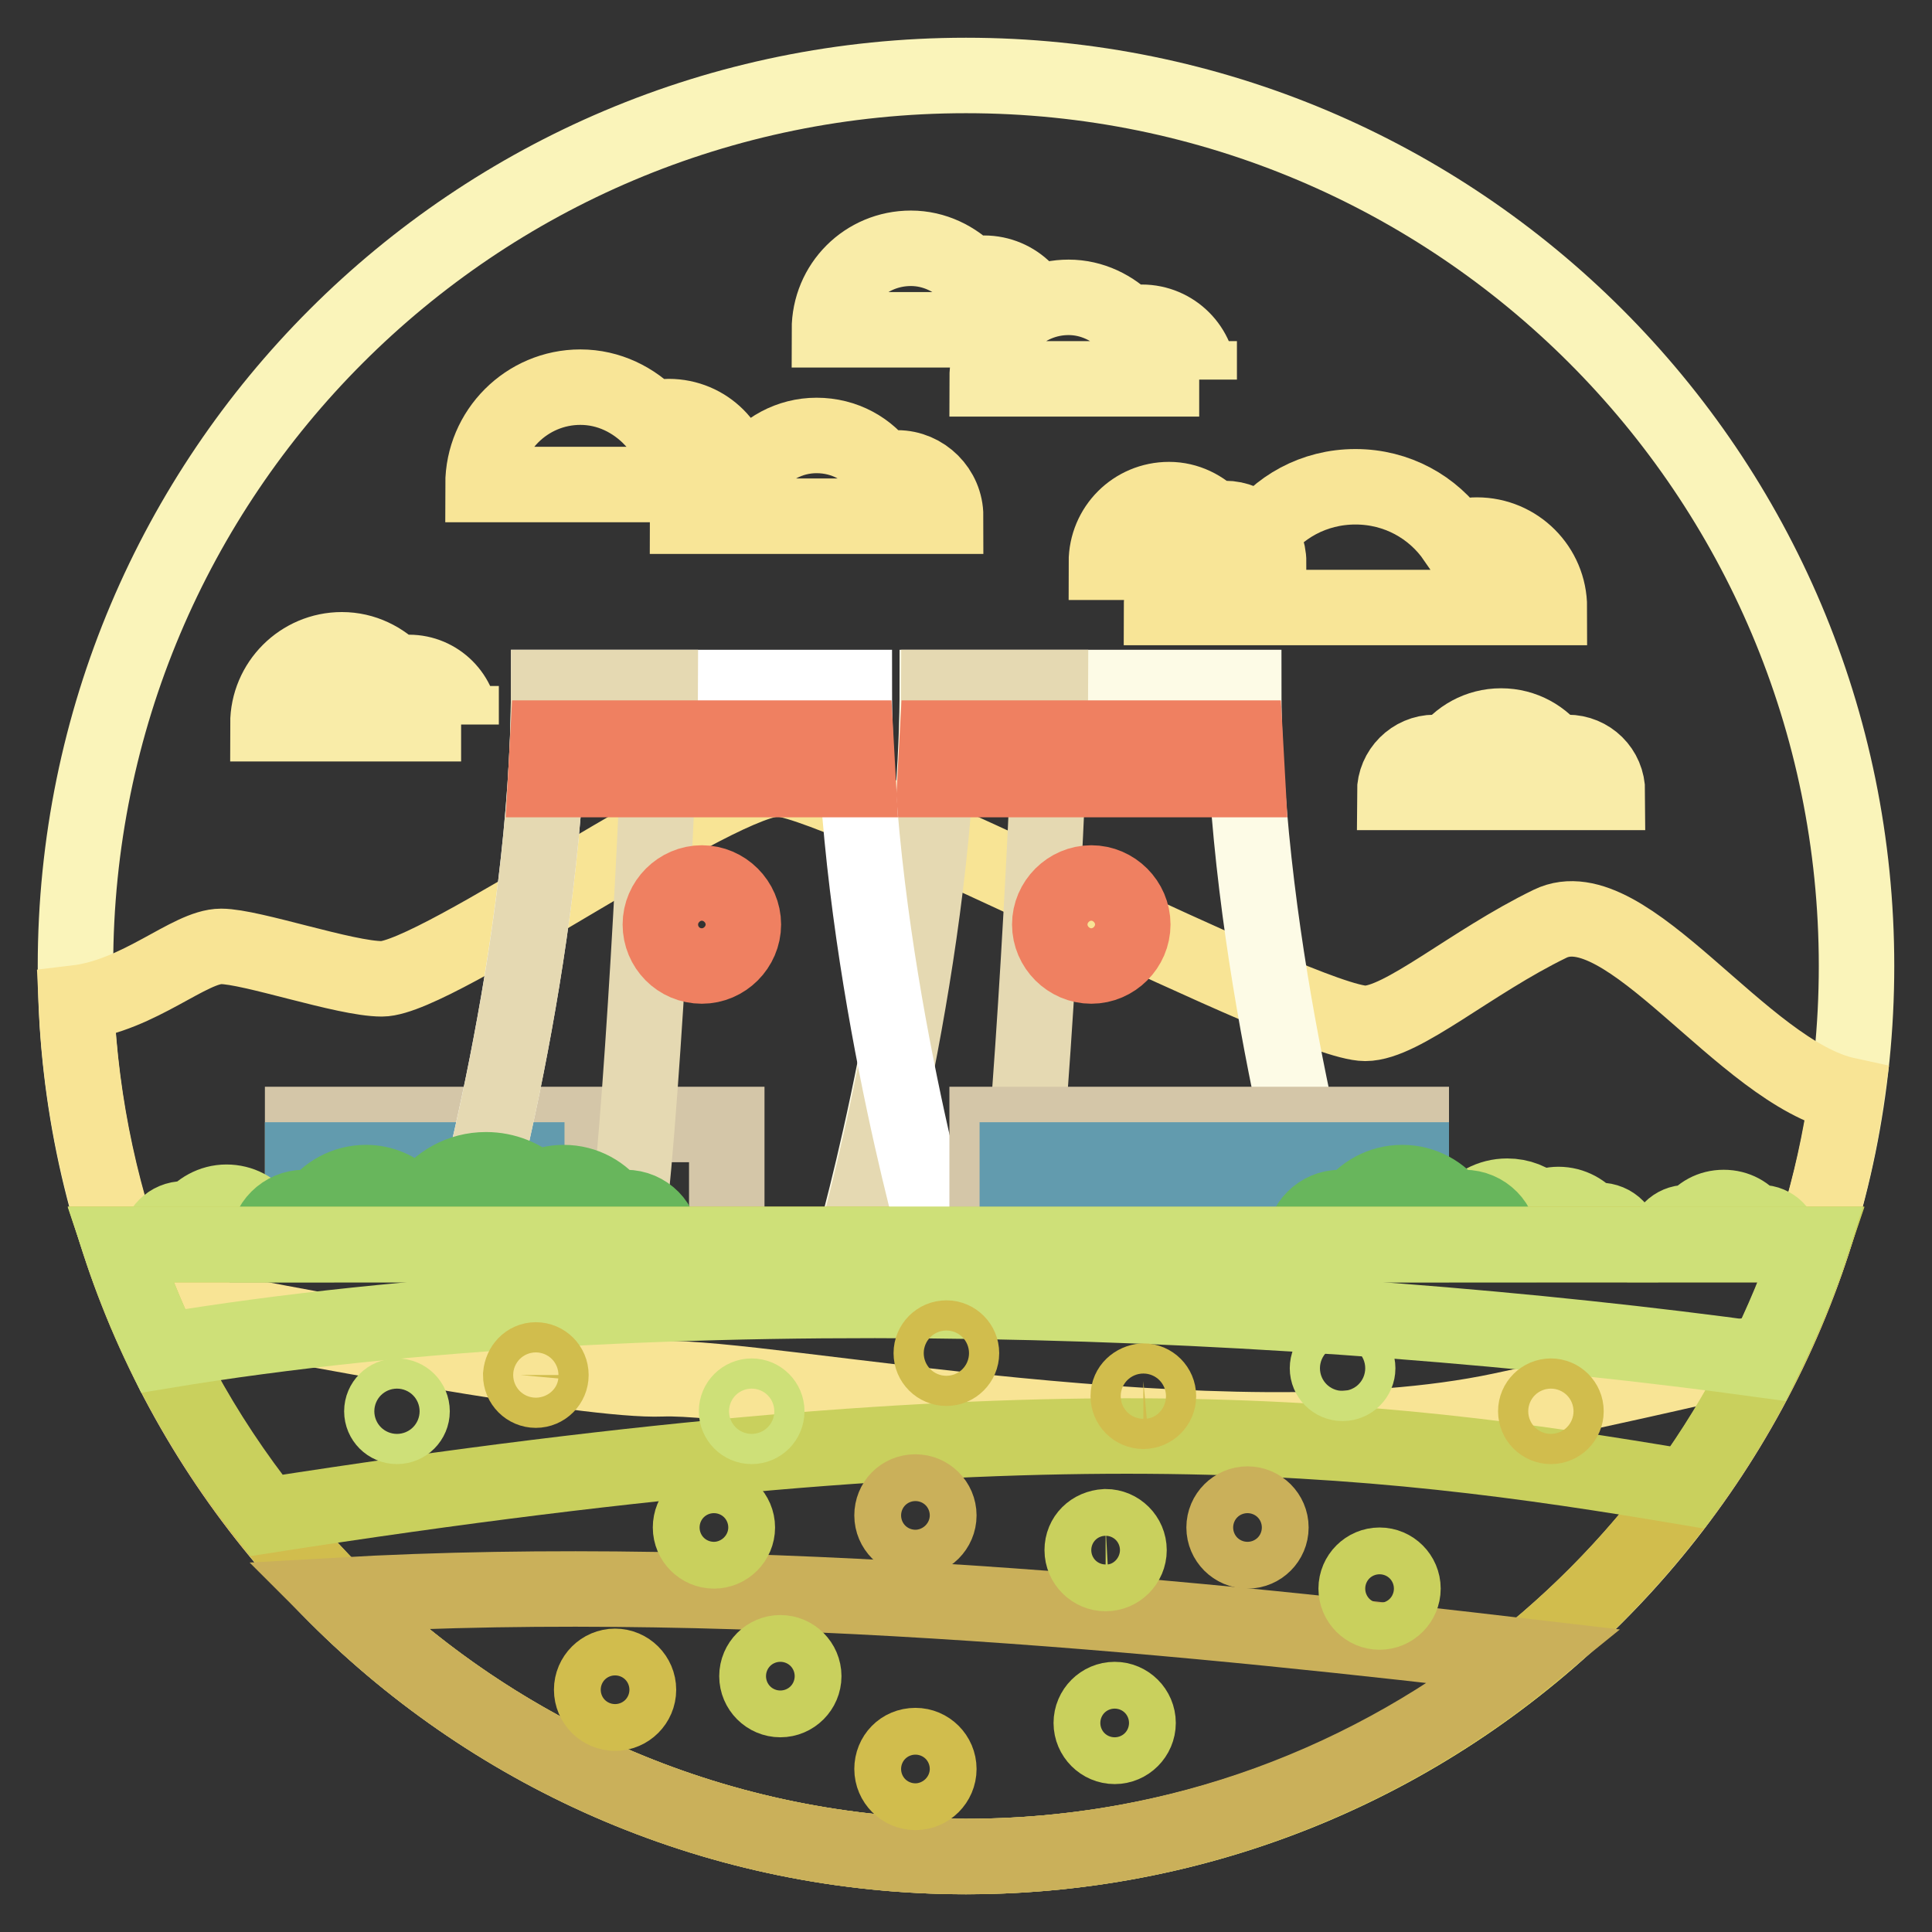
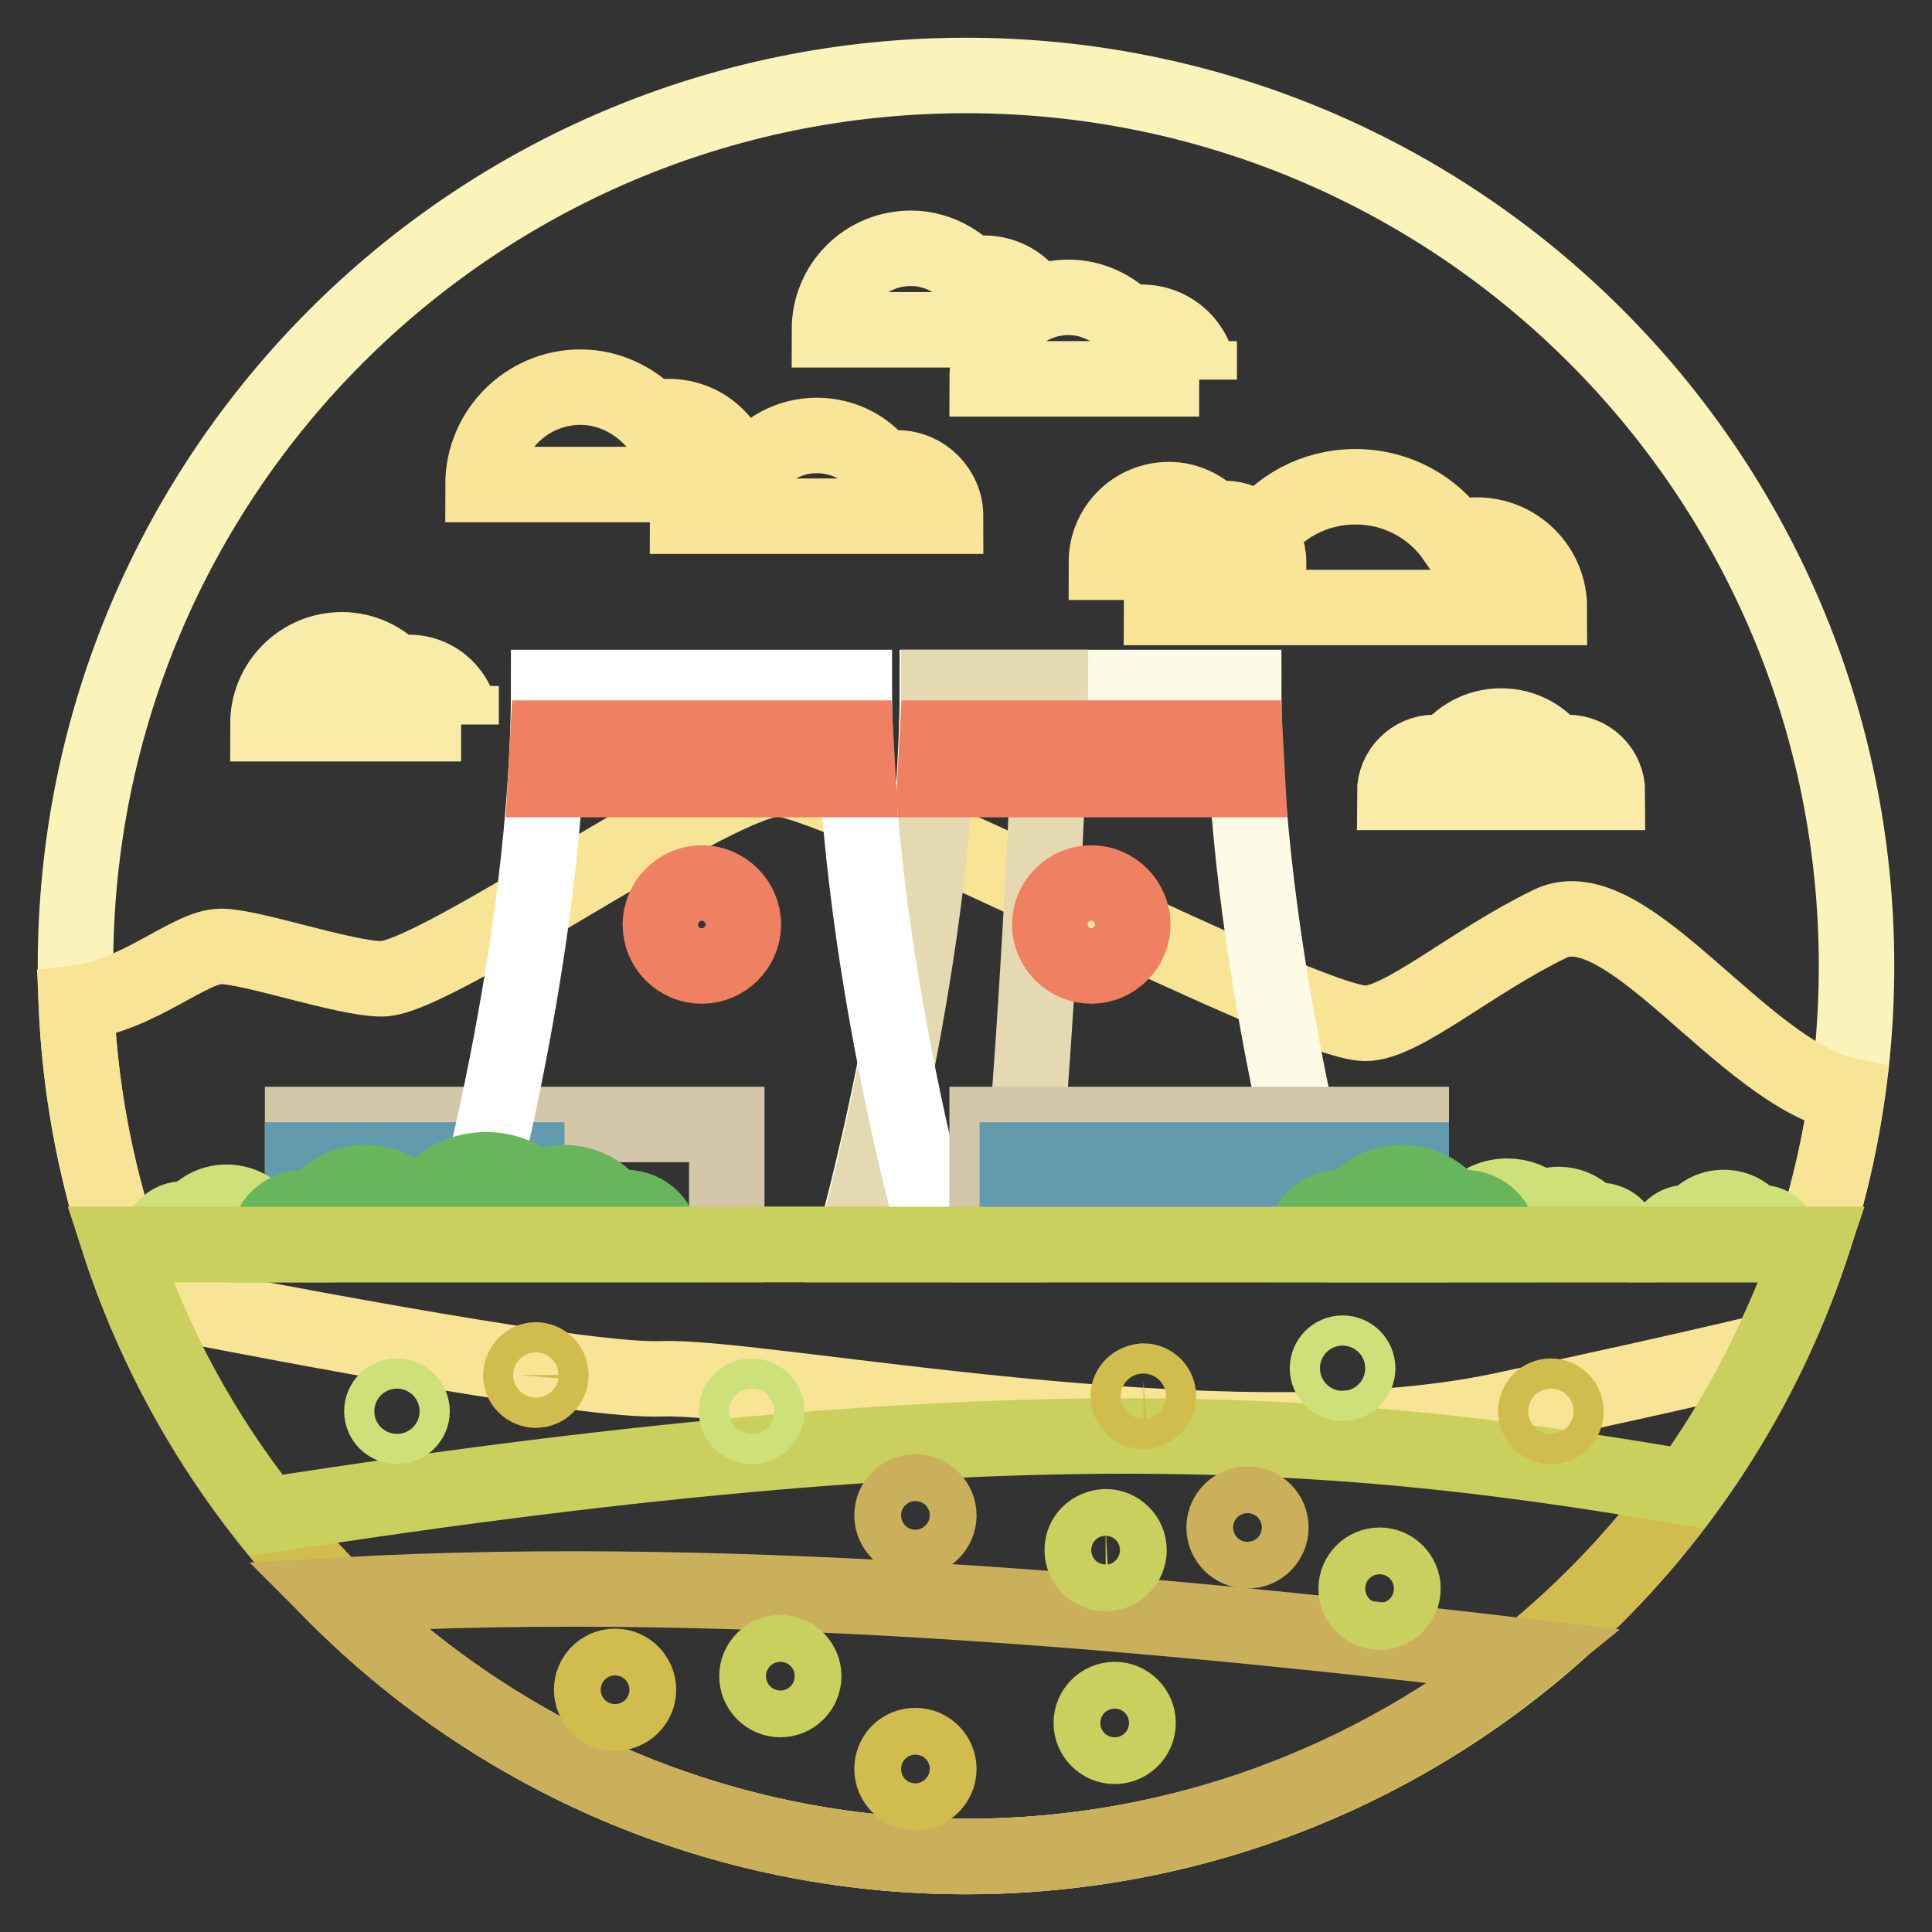
<svg xmlns="http://www.w3.org/2000/svg" version="1.1" x="0px" y="0px" viewBox="0 0 256 256" enable-background="new 0 0 256 256" xml:space="preserve">
  <rect x="0" y="0" width="256" height="256" fill="#333333" stroke="none" />
  <g>
    <path stroke-width="10" fill-opacity="0" stroke="#faf4ba" d="M10,128c0,65.2,52.8,118,118,118c65.2,0,118-52.8,118-118c0-65.2-52.8-118-118-118C62.8,10,10,62.8,10,128z " />
    <path stroke-width="10" fill-opacity="0" stroke="#f8e495" d="M244.7,145.1c-13.8-3-29.2-27.6-39.3-22.7c-10.5,5.1-19.6,13.2-24.5,13.2c-8.2,0-68-31.4-77.5-32.4 c-7.5-0.7-45.5,26.5-52.8,26.5c-4.9,0-17.3-4.3-21.3-4.3c-4.2,0-10.8,6.5-19.2,7.5c0.6,13.7,3.5,26.7,8.3,38.8 c21.9,4.3,59.6,11.4,69.3,11c13.5-0.5,74.4,12,111.2,4.2c11.8-2.5,23.6-5.1,35.4-7.9C239.5,168.6,243,157.1,244.7,145.1 L244.7,145.1z" />
    <path stroke-width="10" fill-opacity="0" stroke="#cee078" d="M211.9,161.7c-0.3,0-0.7,0.1-1,0.2c-1-1.4-2.6-2.3-4.4-2.3c-0.8,0-1.6,0.2-2.4,0.6 c-1.2-1.1-2.7-1.7-4.4-1.7c-2.2,0-4.2,1.1-5.3,2.8c-0.4-0.1-0.8-0.2-1.2-0.2c-0.1,0-0.2,0-0.2,0c-1-0.9-2.2-1.5-3.7-1.5 c-1.8,0-3.4,0.9-4.4,2.3c-0.3-0.1-0.6-0.2-1-0.2c-1.8,0-3.2,1.4-3.2,3.2l0,0h34.3C215.1,163.1,213.7,161.7,211.9,161.7 C211.9,161.7,211.9,161.7,211.9,161.7L211.9,161.7z" />
    <path stroke-width="10" fill-opacity="0" stroke="#d4c6a8" d="M40.1,149h56.2v15.9H40.1V149z" />
    <path stroke-width="10" fill-opacity="0" stroke="#629bae" d="M40.1,153.7h29.7v7.1H40.1V153.7z" />
    <path stroke-width="10" fill-opacity="0" stroke="#fdfbe6" d="M175.9,164.9c0,0-11.1-38.8-11.1-73.8h-40.6c0,34.9-11.1,73.8-11.1,73.8" />
    <path stroke-width="10" fill-opacity="0" stroke="#e5d9b2" d="M113.3,164.9h21.2c2-12.8,4.7-62.7,4.7-73.8h-14.8C124.3,126.1,113.3,164.9,113.3,164.9z" />
    <path stroke-width="10" fill-opacity="0" stroke="#ef8061" d="M144.6,128c-3,0-5.5-2.5-5.5-5.5s2.5-5.5,5.5-5.5s5.5,2.5,5.5,5.5S147.6,128,144.6,128z M123.9,103.3h41.4 c-0.1-1.8-0.2-3.7-0.3-5.5h-40.8C124.1,99.7,124,101.5,123.9,103.3z" />
    <path stroke-width="10" fill-opacity="0" stroke="#d1bd4d" d="M15.9,164.9C31.4,212,75.7,246,128,246s96.6-34,112.1-81.1H15.9z" />
    <path stroke-width="10" fill-opacity="0" stroke="#ffffff" d="M124.3,164.9c0,0-11.1-38.8-11.1-73.8H72.7c0,34.9-11.1,73.8-11.1,73.8" />
-     <path stroke-width="10" fill-opacity="0" stroke="#e5d9b2" d="M61.6,164.9h21.2c2-12.8,4.7-62.7,4.7-73.8H72.7C72.7,126.1,61.6,164.9,61.6,164.9z" />
    <path stroke-width="10" fill-opacity="0" stroke="#ef8061" d="M93,128c-3.1,0-5.5-2.5-5.5-5.5s2.5-5.5,5.5-5.5s5.5,2.5,5.5,5.5S96,128,93,128z M72.3,103.3h41.4 c-0.1-1.8-0.2-3.7-0.3-5.5H72.6C72.5,99.7,72.4,101.5,72.3,103.3z" />
    <path stroke-width="10" fill-opacity="0" stroke="#d4c6a8" d="M130.8,149H187v15.9h-56.2V149z" />
    <path stroke-width="10" fill-opacity="0" stroke="#629bae" d="M134.8,153.7H187v7.1h-52.2V153.7z" />
    <path stroke-width="10" fill-opacity="0" stroke="#68b65c" d="M194,160c-0.5,0-1,0.1-1.5,0.2c-1.5-2.1-3.9-3.5-6.7-3.5c-2.8,0-5.2,1.4-6.7,3.5c-0.5-0.1-1-0.2-1.5-0.2 c-2.7,0-4.9,2.2-4.9,4.9h26.1C198.9,162.2,196.7,160,194,160L194,160z" />
    <path stroke-width="10" fill-opacity="0" stroke="#cee078" d="M233.3,162c-0.3,0-0.6,0.1-0.9,0.1c-0.9-1.3-2.3-2.1-4-2.1c-1.7,0-3.1,0.8-4,2.1c-0.3-0.1-0.6-0.1-0.9-0.1 c-1.6,0-2.9,1.3-2.9,2.9l0,0h15.6C236.2,163.3,234.9,162,233.3,162L233.3,162z M35.6,161.5c-0.4,0-0.7,0.1-1,0.2 c-1-1.5-2.7-2.4-4.6-2.4s-3.6,1-4.6,2.4c-0.3-0.1-0.7-0.2-1-0.2c-1.9,0-3.4,1.5-3.4,3.4h18C38.9,163,37.4,161.5,35.6,161.5z" />
    <path stroke-width="10" fill-opacity="0" stroke="#68b65c" d="M82.9,160c-0.5,0-1,0.1-1.5,0.2c-1.5-2.1-3.9-3.5-6.7-3.5c-1.3,0-2.5,0.3-3.6,0.9c-1.8-1.6-4.1-2.6-6.7-2.6 c-3.4,0-6.3,1.7-8.1,4.3c-0.6-0.2-1.2-0.3-1.8-0.3c-0.1,0-0.2,0-0.4,0c-1.5-1.4-3.4-2.3-5.6-2.3c-2.8,0-5.2,1.4-6.7,3.5 c-0.5-0.1-1-0.2-1.5-0.2c-2.7,0-4.9,2.2-4.9,4.9h52.3C87.8,162.2,85.6,160,82.9,160z" />
    <path stroke-width="10" fill-opacity="0" stroke="#cab05a" d="M44.5,211.4C65.9,232.8,95.4,246,128,246c28.2,0,54-10,74.3-26.5C161.3,214.7,100.3,208.2,44.5,211.4 L44.5,211.4z" />
    <path stroke-width="10" fill-opacity="0" stroke="#c9d05d" d="M223.6,197.1c7-9.7,12.6-20.6,16.5-32.2H15.9c4.3,13.2,11,25.3,19.4,35.9 C137.8,184.8,181.5,190,223.6,197.1L223.6,197.1z" />
-     <path stroke-width="10" fill-opacity="0" stroke="#cee078" d="M21.6,179c65.8-10.9,152.5-7,212.1,1.2c2.4-4.9,4.6-10,6.3-15.3H15.9C17.5,169.7,19.4,174.4,21.6,179z" />
    <path stroke-width="10" fill-opacity="0" stroke="#d1bd4d" d="M118.2,234.4c0,1.7,1.4,3.1,3.1,3.1c1.7,0,3.1-1.4,3.1-3.1c0-1.7-1.4-3.1-3.1-3.1 C119.5,231.3,118.2,232.7,118.2,234.4L118.2,234.4z" />
    <path stroke-width="10" fill-opacity="0" stroke="#d1bd4d" d="M78.4,223.9c0,1.7,1.4,3.1,3.1,3.1c1.7,0,3.1-1.4,3.1-3.1c0-1.7-1.4-3.1-3.1-3.1 C79.8,220.8,78.4,222.2,78.4,223.9L78.4,223.9z" />
-     <path stroke-width="10" fill-opacity="0" stroke="#c9d05d" d="M91.5,202.4c0,1.7,1.4,3.1,3.1,3.1c1.7,0,3.1-1.4,3.1-3.1c0-1.7-1.4-3.1-3.1-3.1 C92.8,199.3,91.5,200.7,91.5,202.4z" />
    <path stroke-width="10" fill-opacity="0" stroke="#cee078" d="M50.6,187c0,1.1,0.9,2,2,2s2-0.9,2-2v0c0-1.1-0.9-2-2-2S50.6,185.9,50.6,187L50.6,187z" />
    <path stroke-width="10" fill-opacity="0" stroke="#d1bd4d" d="M69,182.2c0,1.1,0.9,2,2,2c1.1,0,2-0.9,2-2c0,0,0,0,0,0c0-1.1-0.9-2-2-2C69.9,180.2,69.1,181.1,69,182.2 C69,182.2,69,182.2,69,182.2z" />
    <path stroke-width="10" fill-opacity="0" stroke="#cee078" d="M97.6,187c0,1.1,0.9,2,2,2c1.1,0,2-0.9,2-2v0c0-1.1-0.9-2-2-2S97.6,185.9,97.6,187L97.6,187z" />
-     <path stroke-width="10" fill-opacity="0" stroke="#d1bd4d" d="M123.4,179.3c0,1.1,0.9,2,2,2c1.1,0,2-0.9,2-2c0,0,0,0,0,0c0-1.1-0.9-2-2-2 C124.3,177.3,123.4,178.2,123.4,179.3C123.4,179.3,123.4,179.3,123.4,179.3z" />
    <path stroke-width="10" fill-opacity="0" stroke="#d1bd4d" d="M149.5,185c0,1.1,0.9,2,2,2c1.1,0,2-0.9,2-2c0-1.1-0.9-2-2-2C150.4,183.1,149.5,183.9,149.5,185z" />
    <path stroke-width="10" fill-opacity="0" stroke="#cee078" d="M175.9,181.3c0,1.1,0.9,2,2,2c1.1,0,2-0.9,2-2c0-1.1-0.9-2-2-2C176.8,179.3,175.9,180.2,175.9,181.3z" />
    <path stroke-width="10" fill-opacity="0" stroke="#d1bd4d" d="M203.5,187c0,1.1,0.9,2,2,2s2-0.9,2-2s-0.9-2-2-2S203.5,185.9,203.5,187z" />
    <path stroke-width="10" fill-opacity="0" stroke="#cab05a" d="M118.2,200.8c0,1.7,1.4,3.1,3.1,3.1c1.7,0,3.1-1.4,3.1-3.1c0-1.7-1.4-3.1-3.1-3.1 C119.5,197.7,118.2,199.1,118.2,200.8z" />
    <path stroke-width="10" fill-opacity="0" stroke="#c9d05d" d="M179.7,210.5c0,1.7,1.4,3.1,3.1,3.1s3.1-1.4,3.1-3.1l0,0c0-1.7-1.4-3.1-3.1-3.1S179.7,208.8,179.7,210.5 C179.7,210.5,179.7,210.5,179.7,210.5L179.7,210.5z" />
    <path stroke-width="10" fill-opacity="0" stroke="#c9d05d" d="M143.4,205.4c0,1.7,1.4,3.1,3.1,3.1c1.7,0,3.1-1.4,3.1-3.1c0,0,0,0,0,0c0-1.7-1.4-3.1-3.1-3.1 C144.7,202.4,143.4,203.7,143.4,205.4C143.4,205.4,143.4,205.4,143.4,205.4z" />
    <path stroke-width="10" fill-opacity="0" stroke="#cab05a" d="M162.2,202.4c0,1.7,1.4,3.1,3.1,3.1c1.7,0,3.1-1.4,3.1-3.1c0,0,0,0,0,0c0-1.7-1.4-3.1-3.1-3.1 C163.6,199.3,162.2,200.7,162.2,202.4C162.2,202.4,162.2,202.4,162.2,202.4z" />
    <path stroke-width="10" fill-opacity="0" stroke="#c9d05d" d="M100.3,222.1c0,1.7,1.4,3.1,3.1,3.1c1.7,0,3.1-1.4,3.1-3.1c0-1.7-1.4-3.1-3.1-3.1 C101.7,219,100.3,220.4,100.3,222.1L100.3,222.1z" />
    <path stroke-width="10" fill-opacity="0" stroke="#c9d05d" d="M144.6,228.3c0,1.7,1.4,3.1,3.1,3.1c1.7,0,3.1-1.4,3.1-3.1c0,0,0,0,0,0c0-1.7-1.4-3.1-3.1-3.1 C146,225.2,144.6,226.6,144.6,228.3C144.6,228.3,144.6,228.3,144.6,228.3z" />
    <path stroke-width="10" fill-opacity="0" stroke="#f8e597" d="M195.7,70.9c-1,0-2,0.2-2.9,0.5c-2.9-4.2-7.7-6.9-13.2-6.9c-5.5,0-10.3,2.7-13.2,6.9 c-0.9-0.3-1.9-0.5-2.9-0.5c-5.3,0-9.6,4.3-9.6,9.6h51.4C205.3,75.2,201,70.9,195.7,70.9z" />
    <path stroke-width="10" fill-opacity="0" stroke="#f9eca8" d="M207.7,99.7c-0.6,0-1.1,0.1-1.6,0.3c-1.6-2.3-4.2-3.8-7.2-3.8s-5.6,1.5-7.2,3.8c-0.5-0.2-1-0.3-1.6-0.3 c-2.9,0-5.3,2.4-5.3,5.3H213C213,102,210.6,99.7,207.7,99.7z" />
    <path stroke-width="10" fill-opacity="0" stroke="#f8e597" d="M118.9,62c-0.7,0-1.3,0.1-1.9,0.3c-1.9-2.8-5.1-4.6-8.8-4.6c-3.6,0-6.8,1.8-8.8,4.6 c-0.6-0.2-1.2-0.3-1.9-0.3c-3.5,0-6.4,2.9-6.4,6.4h34.2C125.3,64.9,122.4,62,118.9,62z" />
    <path stroke-width="10" fill-opacity="0" stroke="#f9eca8" d="M158.9,50.3c0-4.2-3.4-7.6-7.6-7.6c-0.6,0-1.2,0.1-1.8,0.2c-2-2.1-4.8-3.5-7.9-3.5c-6,0-10.8,4.8-10.8,10.8 H158.9z M61.1,96c0-3.8-3.1-6.9-6.9-6.9c-0.6,0-1.1,0.1-1.7,0.2c-1.8-1.9-4.3-3.2-7.2-3.2c-5.4,0-9.8,4.4-9.8,9.8H61.1z" />
    <path stroke-width="10" fill-opacity="0" stroke="#f8e597" d="M168.1,74.5c0-3.2-2.6-5.8-5.8-5.8c-0.5,0-0.9,0.1-1.4,0.2c-1.5-1.6-3.6-2.7-6-2.7c-4.6,0-8.3,3.7-8.3,8.3 L168.1,74.5L168.1,74.5z" />
    <path stroke-width="10" fill-opacity="0" stroke="#f9eca8" d="M138,43.8c0-4.2-3.4-7.6-7.6-7.6c-0.6,0-1.2,0.1-1.8,0.2c-2-2.1-4.8-3.5-7.9-3.5c-6,0-10.8,4.8-10.8,10.8 H138z" />
    <path stroke-width="10" fill-opacity="0" stroke="#f8e597" d="M97.6,64.2c0-5-4-9-9-9c-0.8,0-1.5,0.1-2.2,0.3c-2.4-2.5-5.7-4.2-9.5-4.2c-7.1,0-12.9,5.8-12.9,12.9H97.6z" />
  </g>
</svg>